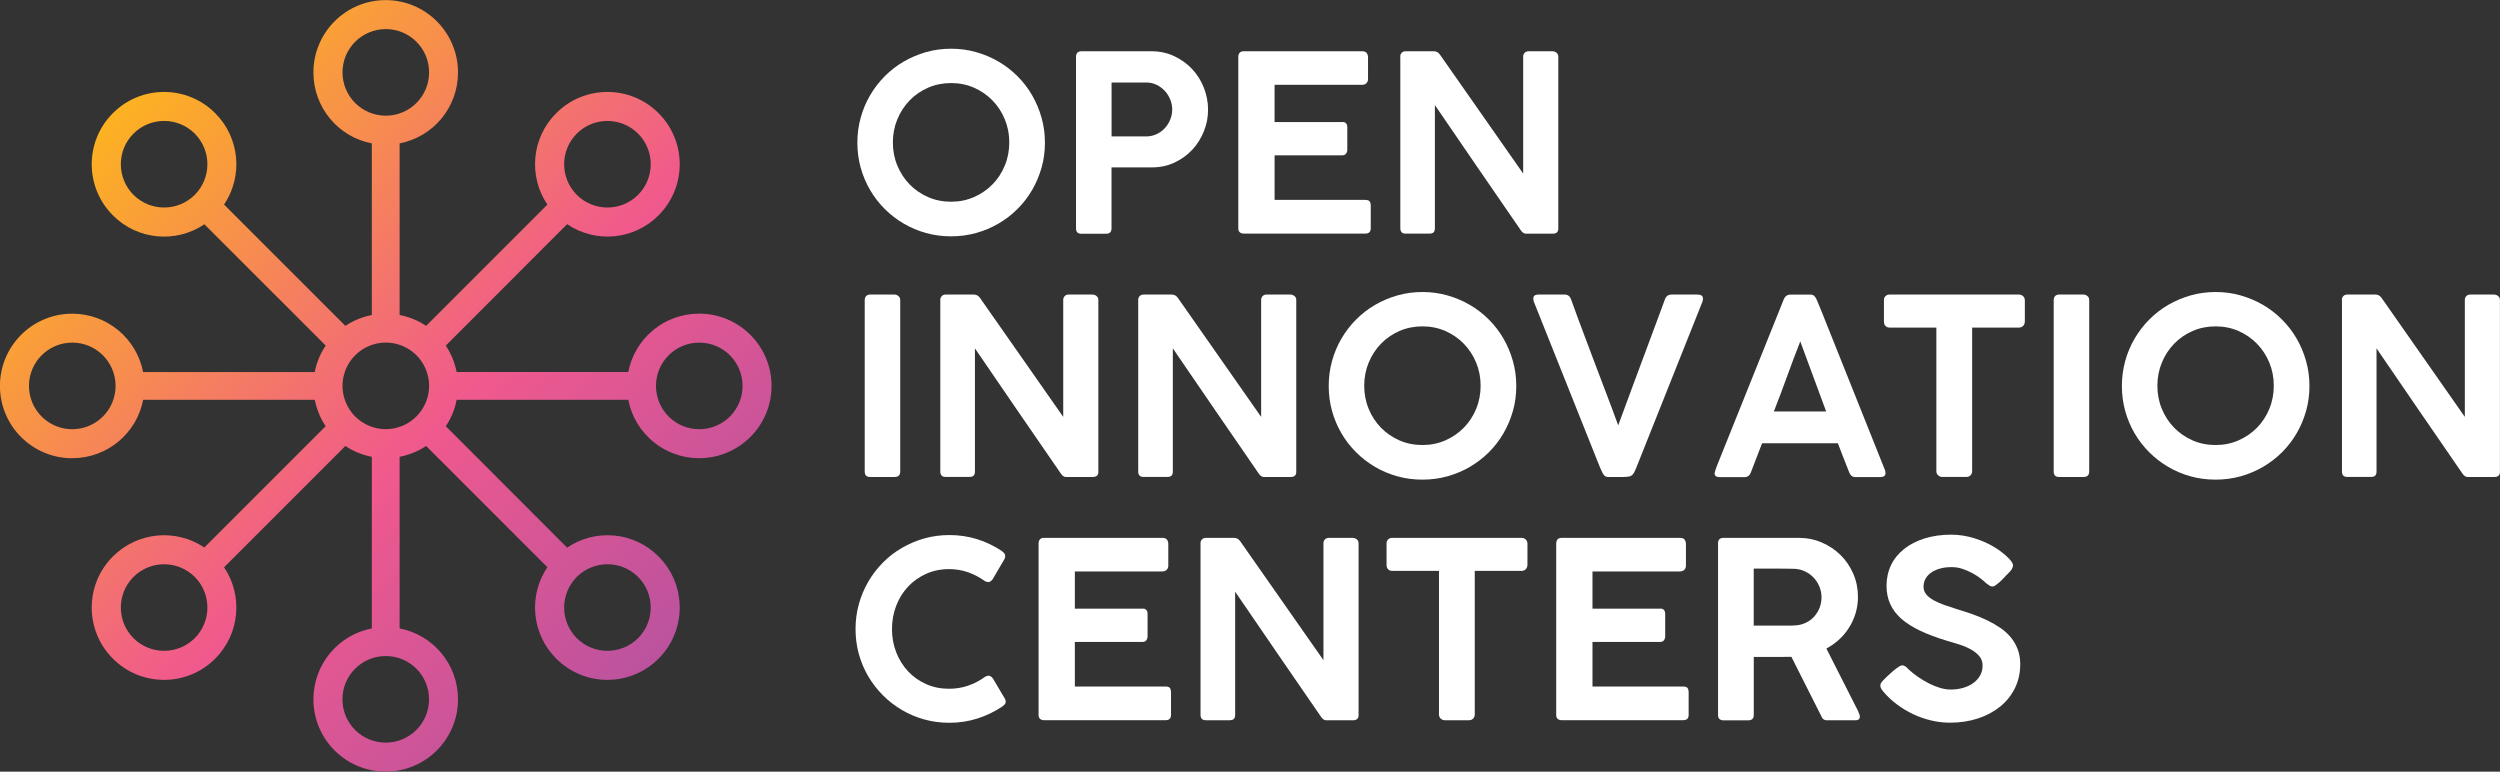
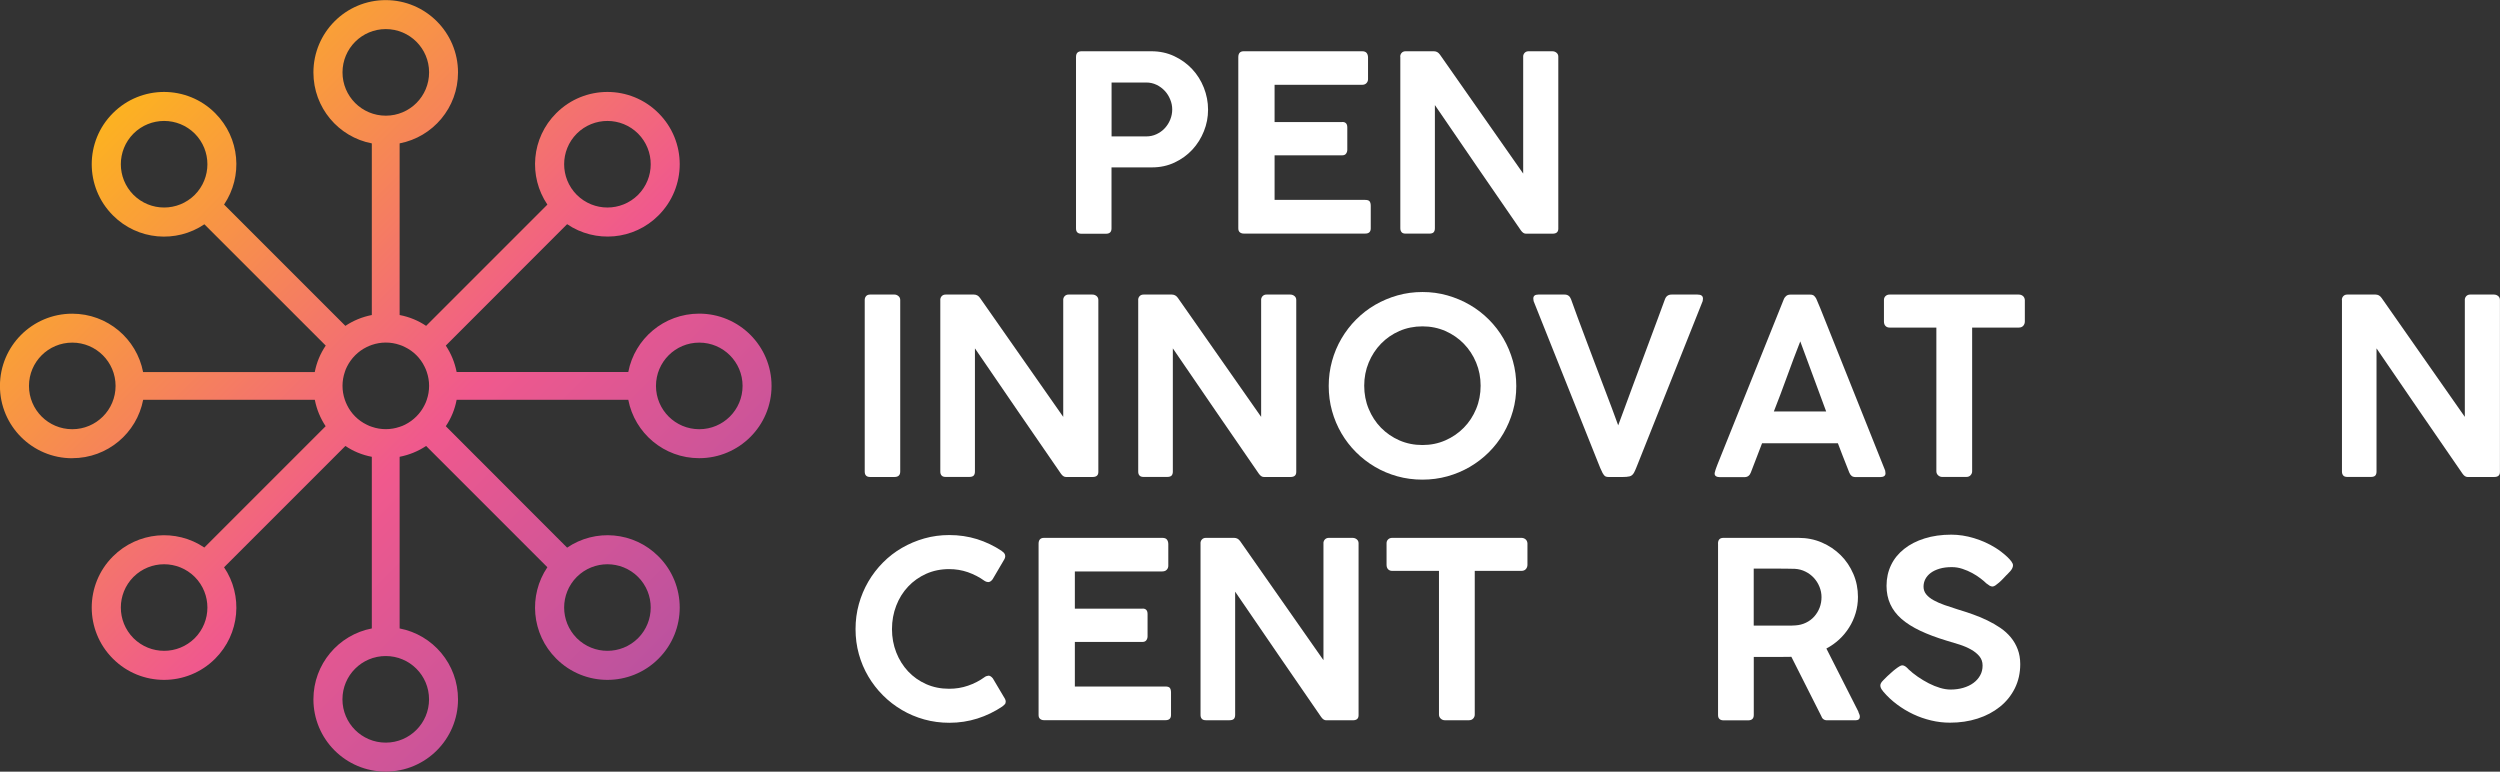
<svg xmlns="http://www.w3.org/2000/svg" version="1.1" viewBox="0 0 452.11 139.55">
  <rect x="0" y="0" width="452.11" height="139.55" fill="#333333" stroke="none" />
  <defs>
    <style>
      .cls-1 {
        fill: #fff;
      }

      .cls-2 {
        fill: url(#linear-gradient);
      }
    </style>
    <linearGradient id="linear-gradient" x1="1883.99" y1="-303.71" x2="2004.99" y2="-182.7" gradientTransform="translate(2021.23 -166.45) rotate(-180)" gradientUnits="userSpaceOnUse">
      <stop offset=".14" stop-color="#ba529f" />
      <stop offset=".49" stop-color="#f0598d" />
      <stop offset=".96" stop-color="#fcb122" />
    </linearGradient>
  </defs>
  <g>
    <g id="Layer_1">
      <g>
        <path class="cls-2" d="M13.07,82.86c6.37,0,11.67-4.54,12.82-10.56h31.04c.34,1.74,1.01,3.35,1.96,4.78l-21.94,21.94c-5.08-3.44-12.04-2.88-16.53,1.61-5.11,5.1-5.11,13.39,0,18.49,5.1,5.11,13.39,5.11,18.49,0,4.49-4.49,5.05-11.45,1.61-16.53l21.94-21.94c1.42.96,3.03,1.63,4.78,1.96v31.04c-6.02,1.16-10.56,6.45-10.56,12.82,0,7.22,5.85,13.07,13.07,13.07s13.08-5.85,13.08-13.07c0-6.37-4.54-11.67-10.56-12.82v-31.04c1.74-.34,3.37-1.01,4.79-1.96l21.93,21.93c-3.44,5.08-2.9,12.05,1.61,16.54,5.11,5.11,13.39,5.11,18.49,0,5.11-5.1,5.11-13.39,0-18.49-4.49-4.51-11.45-5.05-16.53-1.59l-21.94-21.96c.96-1.42,1.63-3.03,1.96-4.78h31.04c1.16,6.02,6.45,10.56,12.82,10.56,7.22,0,13.09-5.85,13.09-13.07s-5.87-13.07-13.09-13.07c-6.37,0-11.67,4.54-12.82,10.56h-31.04c-.34-1.74-1.01-3.35-1.96-4.78l21.94-21.96c5.08,3.45,12.04,2.92,16.53-1.59,5.11-5.11,5.11-13.39,0-18.49-5.1-5.11-13.38-5.11-18.49,0-4.51,4.49-5.05,11.45-1.61,16.54l-21.93,21.93c-1.42-.96-3.05-1.63-4.79-1.96v-31.04c6.02-1.16,10.56-6.45,10.56-12.82,0-7.22-5.85-13.09-13.08-13.09s-13.07,5.87-13.07,13.09c0,6.37,4.54,11.67,10.56,12.82v31.04c-1.74.34-3.35,1.01-4.78,1.96l-21.94-21.94c3.44-5.1,2.88-12.04-1.61-16.53-5.1-5.11-13.39-5.11-18.49,0-5.11,5.1-5.11,13.38,0,18.49,4.49,4.51,11.47,5.05,16.54,1.61l21.94,21.93v.02c-.97,1.42-1.64,3.03-1.98,4.78h-31.04c-1.16-6.02-6.45-10.56-12.82-10.56-7.22,0-13.07,5.85-13.07,13.07s5.85,13.07,13.07,13.07ZM35.22,115.41c-3.07,3.05-8.01,3.05-11.08,0-3.05-3.07-3.05-8.01,0-11.08,3.07-3.05,8.01-3.05,11.08,0,3.05,3.07,3.05,8.01,0,11.08ZM104.31,104.33c3.07-3.05,8.01-3.05,11.08,0,3.05,3.07,3.05,8.01,0,11.08-3.07,3.05-8.01,3.05-11.08,0-3.05-3.07-3.05-8.01,0-11.08ZM126.46,61.96c4.32,0,7.83,3.5,7.83,7.83s-3.5,7.83-7.83,7.83-7.83-3.5-7.83-7.83,3.5-7.83,7.83-7.83ZM104.31,24.16c3.07-3.05,8.01-3.05,11.08,0,3.05,3.07,3.05,8.01,0,11.08-3.07,3.05-8.01,3.05-11.08,0-3.05-3.07-3.05-8.01,0-11.08ZM35.22,35.24c-3.07,3.05-8.01,3.05-11.08,0-3.05-3.07-3.05-8.01,0-11.08,3.07-3.05,8.01-3.05,11.08,0,3.05,3.07,3.05,8.01,0,11.08ZM77.59,126.47c0,4.32-3.5,7.83-7.83,7.83s-7.83-3.5-7.83-7.83,3.5-7.83,7.83-7.83,7.83,3.5,7.83,7.83ZM61.94,13.09c0-4.32,3.5-7.83,7.83-7.83s7.83,3.5,7.83,7.83-3.5,7.83-7.83,7.83-7.83-3.5-7.83-7.83ZM62.36,67.27c.1-.34.23-.65.39-.96.77-1.54,2.03-2.8,3.57-3.55.3-.15.62-.28.94-.39.79-.27,1.63-.42,2.51-.42s1.73.15,2.51.42c.32.1.64.23.94.39,1.56.75,2.82,2.01,3.57,3.57.15.3.29.62.39.94.27.79.42,1.64.42,2.51s-.15,1.73-.42,2.51c-.1.32-.23.64-.39.94-.75,1.54-2.01,2.8-3.55,3.57-.3.15-.62.29-.96.39-.79.27-1.63.42-2.51.42s-1.73-.15-2.51-.42c-.32-.1-.64-.23-.94-.39-1.56-.75-2.82-2.01-3.57-3.57-.15-.3-.28-.62-.39-.94-.27-.79-.42-1.64-.42-2.51s.15-1.73.42-2.51ZM13.07,61.96c4.32,0,7.83,3.5,7.83,7.83s-3.5,7.83-7.83,7.83-7.83-3.5-7.83-7.83,3.5-7.83,7.83-7.83Z" />
        <g>
-           <path class="cls-1" d="M155.05,25.8c0-1.55.2-3.06.6-4.51.4-1.45.97-2.81,1.71-4.07.74-1.26,1.62-2.41,2.65-3.44s2.17-1.92,3.43-2.65c1.26-.73,2.61-1.3,4.05-1.71,1.44-.41,2.95-.61,4.52-.61s3.05.2,4.5.61c1.44.41,2.8.98,4.05,1.71,1.26.73,2.41,1.62,3.44,2.65s1.92,2.18,2.65,3.44c.73,1.26,1.3,2.61,1.71,4.07.41,1.45.61,2.96.61,4.53s-.2,3.07-.61,4.51c-.41,1.44-.98,2.78-1.71,4.04-.73,1.26-1.62,2.4-2.65,3.43s-2.18,1.91-3.44,2.64-2.61,1.3-4.05,1.7c-1.44.4-2.95.6-4.52.6s-3.08-.2-4.52-.6c-1.44-.4-2.8-.97-4.05-1.71-1.26-.74-2.4-1.62-3.43-2.65s-1.91-2.17-2.64-3.42c-.73-1.25-1.3-2.6-1.7-4.04-.4-1.44-.6-2.95-.6-4.52ZM161.47,25.75c0,1.5.27,2.9.81,4.2.54,1.3,1.28,2.44,2.22,3.4.94.96,2.05,1.73,3.33,2.29,1.28.56,2.67.84,4.17.84s2.86-.28,4.14-.84c1.28-.56,2.4-1.33,3.34-2.29.95-.96,1.69-2.1,2.23-3.4.54-1.3.81-2.7.81-4.2s-.27-2.87-.81-4.18-1.28-2.44-2.23-3.41c-.95-.97-2.06-1.74-3.34-2.3-1.28-.56-2.66-.84-4.14-.84s-2.88.28-4.17.84c-1.28.56-2.39,1.33-3.33,2.3-.94.97-1.68,2.11-2.22,3.41s-.81,2.7-.81,4.18Z" />
          <path class="cls-1" d="M194.59,10.31c0-.7.33-1.04,1-1.04h12.62c1.5,0,2.87.29,4.13.88,1.26.59,2.34,1.37,3.25,2.34s1.62,2.1,2.12,3.37c.5,1.27.76,2.59.76,3.97s-.25,2.65-.75,3.9c-.5,1.25-1.19,2.36-2.09,3.33-.9.97-1.97,1.75-3.21,2.33-1.25.59-2.61.88-4.09.88h-7.32v11.04c0,.64-.33.96-1,.96h-4.45c-.65,0-.97-.32-.97-.96V10.31ZM211.99,19.79c0-.61-.12-1.21-.36-1.79-.24-.59-.56-1.11-.98-1.56-.42-.45-.91-.82-1.49-1.1-.58-.28-1.21-.42-1.89-.42h-6.25v9.75h6.25c.67,0,1.29-.13,1.87-.4.58-.27,1.08-.63,1.5-1.08.42-.45.75-.97.99-1.56.24-.59.36-1.2.36-1.84Z" />
          <path class="cls-1" d="M223.94,10.34c0-.71.33-1.07.98-1.07h21.42c.38,0,.66.11.82.32.16.22.24.49.24.81v3.92c0,.27-.09.51-.28.71-.19.21-.46.31-.83.31h-15.79v6.73h12.17c.3-.03.53.03.71.19.18.16.27.42.27.79v4.02c0,.27-.07.5-.22.71-.15.21-.38.31-.71.31h-12.22v8.06h16.37c.41,0,.69.09.82.27.13.18.2.45.2.82v4.06c0,.62-.33.94-.98.94h-21.99c-.27,0-.5-.07-.69-.22-.19-.15-.29-.38-.29-.71V10.34Z" />
          <path class="cls-1" d="M253.22,10.27c0-.28.08-.52.26-.71.17-.19.41-.29.72-.29h5.11c.21,0,.4.05.59.14.18.1.35.25.5.46,2.53,3.61,5.04,7.2,7.53,10.76s5,7.15,7.53,10.76V10.11c.04-.27.16-.47.33-.62.18-.15.39-.22.64-.22h4.29c.3,0,.55.09.77.27s.32.42.32.71v31.1c0,.61-.35.91-1.04.91h-4.82c-.33,0-.63-.2-.91-.6-2.61-3.78-5.2-7.55-7.79-11.32-2.58-3.77-5.17-7.55-7.76-11.34v22.28c0,.33-.08.57-.23.73s-.42.24-.79.24h-4.26c-.34,0-.59-.08-.74-.26s-.23-.4-.23-.7V10.27Z" />
          <path class="cls-1" d="M156.38,54.25c0-.27.08-.5.24-.69.16-.19.41-.29.73-.29h4.41c.25,0,.49.09.71.27.22.18.33.42.33.71v31.03c0,.65-.35.98-1.04.98h-4.41c-.65,0-.97-.33-.97-.98v-31.03Z" />
          <path class="cls-1" d="M170.04,54.27c0-.28.08-.52.26-.71.17-.19.41-.29.72-.29h5.11c.21,0,.4.05.59.14.19.1.35.25.5.46,2.53,3.61,5.04,7.2,7.53,10.76,2.49,3.56,5,7.15,7.53,10.76v-21.28c.04-.27.16-.47.33-.62.18-.15.39-.22.64-.22h4.29c.3,0,.55.09.77.27.21.18.32.42.32.71v31.1c0,.61-.35.91-1.04.91h-4.82c-.33,0-.63-.2-.91-.6-2.61-3.78-5.2-7.55-7.79-11.32-2.58-3.77-5.17-7.55-7.76-11.34v22.28c0,.33-.08.57-.23.73-.16.16-.42.24-.79.24h-4.27c-.34,0-.59-.08-.74-.26-.16-.17-.23-.4-.23-.7v-31.03Z" />
          <path class="cls-1" d="M205.83,54.27c0-.28.08-.52.26-.71.17-.19.41-.29.72-.29h5.11c.21,0,.4.05.59.14.19.1.35.25.5.46,2.53,3.61,5.04,7.2,7.53,10.76,2.49,3.56,5,7.15,7.53,10.76v-21.28c.04-.27.16-.47.33-.62.18-.15.39-.22.64-.22h4.29c.3,0,.55.09.77.27s.32.42.32.71v31.1c0,.61-.35.91-1.04.91h-4.82c-.33,0-.63-.2-.91-.6-2.61-3.78-5.2-7.55-7.79-11.32-2.58-3.77-5.17-7.55-7.76-11.34v22.28c0,.33-.08.57-.23.73-.16.16-.42.24-.79.24h-4.27c-.34,0-.59-.08-.74-.26-.16-.17-.23-.4-.23-.7v-31.03Z" />
          <path class="cls-1" d="M240.29,69.8c0-1.55.2-3.06.6-4.51.4-1.45.97-2.81,1.71-4.07.74-1.26,1.62-2.41,2.65-3.44s2.17-1.92,3.43-2.65c1.26-.73,2.61-1.3,4.05-1.71,1.44-.41,2.95-.61,4.52-.61s3.05.2,4.5.61c1.44.41,2.79.98,4.05,1.71,1.26.73,2.41,1.62,3.44,2.65,1.04,1.04,1.92,2.18,2.65,3.44s1.3,2.61,1.71,4.07c.41,1.45.61,2.96.61,4.53s-.2,3.07-.61,4.51c-.41,1.44-.98,2.78-1.71,4.04s-1.62,2.4-2.65,3.43c-1.04,1.03-2.19,1.91-3.44,2.64-1.26.73-2.61,1.3-4.05,1.7-1.44.4-2.95.6-4.52.6s-3.08-.2-4.52-.6c-1.44-.4-2.8-.97-4.05-1.71-1.26-.74-2.4-1.62-3.43-2.65s-1.91-2.17-2.64-3.42c-.73-1.25-1.3-2.6-1.7-4.04-.4-1.44-.6-2.95-.6-4.52ZM246.71,69.75c0,1.5.27,2.9.81,4.2.54,1.3,1.28,2.44,2.22,3.4.94.96,2.05,1.73,3.33,2.29,1.28.56,2.67.84,4.17.84s2.86-.28,4.14-.84c1.28-.56,2.4-1.33,3.34-2.29.95-.96,1.69-2.1,2.23-3.4.54-1.3.81-2.7.81-4.2s-.27-2.87-.81-4.18-1.29-2.44-2.23-3.41c-.95-.97-2.06-1.74-3.34-2.3s-2.66-.84-4.14-.84-2.88.28-4.17.84c-1.28.56-2.39,1.33-3.33,2.3-.94.97-1.68,2.11-2.22,3.41-.54,1.3-.81,2.7-.81,4.18Z" />
          <path class="cls-1" d="M289.85,85.61c-.16-.31-.31-.63-.44-.94-.13-.32-.27-.65-.4-.99l-11.66-29.21s-.01-.11-.03-.19c-.02-.08-.03-.18-.03-.3,0-.47.3-.71.91-.71h4.75c.56,0,.95.28,1.16.84.33.93.72,2.03,1.19,3.28.47,1.25.96,2.58,1.49,3.98.53,1.4,1.07,2.83,1.62,4.3s1.1,2.89,1.62,4.27c.53,1.38,1.01,2.67,1.47,3.88.45,1.21.83,2.24,1.14,3.1.33-.86.71-1.89,1.15-3.1.44-1.21.92-2.5,1.43-3.88.51-1.38,1.04-2.8,1.59-4.27s1.08-2.9,1.6-4.3c.52-1.4,1.01-2.73,1.48-3.98s.87-2.34,1.21-3.28c.21-.56.61-.84,1.2-.84h4.67c.67,0,1,.24,1,.73,0,.1-.01.2-.03.29-.02.09-.03.15-.03.18l-11.64,29.21c-.12.3-.24.6-.36.9-.12.3-.25.6-.4.88-.21.39-.48.61-.82.69s-.75.11-1.22.11h-2.55c-.34,0-.58-.07-.72-.2s-.25-.28-.32-.44Z" />
          <path class="cls-1" d="M310.11,85.44c.07-.3.16-.57.25-.82.1-.25.18-.48.26-.69l11.97-29.81c.04-.16.17-.34.37-.54.2-.2.47-.3.81-.3h3.58c.36,0,.61.09.77.27s.27.33.34.47l.73,1.73,11.73,29.35s.01.12.03.23c.02.11.03.2.03.28,0,.44-.33.67-.98.67h-4.38c-.33,0-.58-.07-.75-.2s-.33-.34-.44-.62l-.4-1.02c-.28-.71-.56-1.42-.84-2.13s-.56-1.43-.82-2.15h-13.71c-.39,1.04-.76,2.01-1.12,2.92-.36.91-.67,1.71-.92,2.39-.21.55-.59.82-1.16.82h-4.44c-.28,0-.51-.05-.68-.16-.17-.1-.26-.26-.26-.47,0-.09,0-.16.02-.2ZM325.57,61.73c-.8,2.04-1.6,4.16-2.39,6.35-.79,2.19-1.59,4.3-2.39,6.33h9.46l-4.69-12.69Z" />
          <path class="cls-1" d="M340.7,54.25c0-.3.1-.53.29-.71s.44-.27.73-.27h23.37c.27,0,.51.08.72.24.21.16.34.41.37.73v3.89c0,.3-.09.56-.28.78-.19.22-.46.33-.81.33h-8.44v25.99c0,.27-.09.5-.28.71-.19.21-.44.31-.77.31h-4.38c-.27,0-.51-.1-.72-.29s-.32-.44-.32-.73v-25.99h-8.46c-.3,0-.54-.09-.73-.28-.19-.19-.29-.46-.29-.83v-3.89Z" />
-           <path class="cls-1" d="M371.4,54.25c0-.27.08-.5.24-.69s.41-.29.73-.29h4.41c.25,0,.49.09.71.27s.33.42.33.71v31.03c0,.65-.35.98-1.04.98h-4.41c-.65,0-.97-.33-.97-.98v-31.03Z" />
-           <path class="cls-1" d="M383.73,69.8c0-1.55.2-3.06.6-4.51.4-1.45.97-2.81,1.71-4.07.74-1.26,1.62-2.41,2.65-3.44s2.17-1.92,3.43-2.65c1.26-.73,2.61-1.3,4.05-1.71,1.44-.41,2.95-.61,4.52-.61s3.05.2,4.5.61c1.44.41,2.79.98,4.05,1.71,1.26.73,2.41,1.62,3.44,2.65,1.04,1.04,1.92,2.18,2.65,3.44s1.3,2.61,1.71,4.07c.41,1.45.61,2.96.61,4.53s-.2,3.07-.61,4.51c-.41,1.44-.98,2.78-1.71,4.04s-1.62,2.4-2.65,3.43c-1.04,1.03-2.19,1.91-3.44,2.64-1.26.73-2.61,1.3-4.05,1.7-1.44.4-2.95.6-4.52.6s-3.08-.2-4.52-.6c-1.44-.4-2.8-.97-4.05-1.71-1.26-.74-2.4-1.62-3.43-2.65s-1.91-2.17-2.64-3.42c-.73-1.25-1.3-2.6-1.7-4.04-.4-1.44-.6-2.95-.6-4.52ZM390.15,69.75c0,1.5.27,2.9.81,4.2.54,1.3,1.28,2.44,2.22,3.4.94.96,2.05,1.73,3.33,2.29,1.28.56,2.67.84,4.17.84s2.86-.28,4.14-.84c1.28-.56,2.4-1.33,3.34-2.29.95-.96,1.69-2.1,2.23-3.4.54-1.3.81-2.7.81-4.2s-.27-2.87-.81-4.18-1.29-2.44-2.23-3.41c-.95-.97-2.06-1.74-3.34-2.3s-2.66-.84-4.14-.84-2.88.28-4.17.84c-1.28.56-2.39,1.33-3.33,2.3-.94.97-1.68,2.11-2.22,3.41-.54,1.3-.81,2.7-.81,4.18Z" />
          <path class="cls-1" d="M423.51,54.27c0-.28.08-.52.26-.71.17-.19.41-.29.72-.29h5.11c.21,0,.4.05.59.14.18.1.35.25.5.46,2.53,3.61,5.04,7.2,7.53,10.76s5,7.15,7.53,10.76v-21.28c.04-.27.16-.47.33-.62.18-.15.39-.22.64-.22h4.29c.3,0,.55.09.77.27s.32.42.32.71v31.1c0,.61-.35.91-1.04.91h-4.82c-.33,0-.63-.2-.91-.6-2.61-3.78-5.2-7.55-7.79-11.32-2.58-3.77-5.17-7.55-7.76-11.34v22.28c0,.33-.08.57-.23.73s-.42.24-.79.24h-4.26c-.34,0-.59-.08-.74-.26s-.23-.4-.23-.7v-31.03Z" />
          <path class="cls-1" d="M181.17,99.67c.18.1.33.23.44.38.12.15.18.33.18.53,0,.16-.04.33-.13.51l-2.15,3.67c-.25.34-.52.51-.8.51-.09,0-.19-.02-.31-.06-.12-.04-.24-.09-.36-.17-.93-.67-1.93-1.18-3-1.56-1.07-.37-2.2-.56-3.4-.56-1.51,0-2.9.29-4.15.85-1.26.57-2.35,1.34-3.27,2.32-.92.98-1.63,2.12-2.14,3.44-.51,1.32-.77,2.73-.77,4.24s.26,2.9.77,4.21c.51,1.31,1.23,2.45,2.14,3.43.92.98,2.01,1.75,3.27,2.31s2.64.84,4.15.84c1.2,0,2.34-.18,3.43-.56,1.09-.37,2.09-.89,3.01-1.56.12-.09.24-.15.37-.18.13-.03.23-.05.32-.07.25,0,.51.16.78.49l2.2,3.71c.09.18.13.34.13.49,0,.21-.06.38-.19.51-.13.13-.27.26-.43.38-1.39.93-2.89,1.66-4.5,2.17-1.61.51-3.3.77-5.08.77-1.57,0-3.08-.2-4.52-.6-1.44-.4-2.8-.97-4.05-1.71-1.26-.74-2.4-1.62-3.43-2.65s-1.91-2.17-2.65-3.42c-.74-1.25-1.31-2.6-1.71-4.04s-.6-2.95-.6-4.52.2-3.08.6-4.52.97-2.8,1.71-4.07,1.63-2.42,2.65-3.45c1.03-1.04,2.17-1.92,3.43-2.65,1.26-.73,2.61-1.3,4.05-1.71,1.44-.41,2.95-.61,4.52-.61,1.76,0,3.44.25,5.02.74,1.58.5,3.07,1.21,4.47,2.14Z" />
          <path class="cls-1" d="M187.82,98.34c0-.71.33-1.07.98-1.07h21.42c.39,0,.66.11.82.32.16.22.24.49.24.81v3.92c0,.27-.09.51-.28.71-.19.21-.46.31-.83.31h-15.79v6.73h12.17c.3-.03.53.03.71.19.18.16.27.42.27.79v4.02c0,.27-.07.5-.22.71-.15.21-.39.31-.71.31h-12.22v8.06h16.37c.41,0,.69.09.82.27.13.18.2.45.2.82v4.06c0,.62-.33.94-.98.94h-21.99c-.27,0-.5-.07-.69-.22-.19-.15-.29-.38-.29-.71v-30.99Z" />
          <path class="cls-1" d="M217.1,98.27c0-.28.08-.52.26-.71.17-.19.41-.29.72-.29h5.11c.21,0,.4.05.59.14.19.1.35.25.5.46,2.53,3.61,5.04,7.2,7.53,10.76s5,7.15,7.53,10.76v-21.28c.04-.27.16-.47.33-.62.18-.15.39-.22.64-.22h4.29c.3,0,.55.09.77.27s.32.42.32.71v31.1c0,.61-.35.91-1.04.91h-4.82c-.33,0-.63-.2-.91-.6-2.61-3.78-5.2-7.55-7.79-11.32-2.58-3.77-5.17-7.55-7.76-11.34v22.28c0,.33-.08.57-.23.73-.16.16-.42.24-.79.24h-4.27c-.34,0-.59-.08-.74-.26-.16-.17-.23-.4-.23-.7v-31.03Z" />
          <path class="cls-1" d="M250.75,98.25c0-.3.1-.53.29-.71s.44-.27.73-.27h23.37c.27,0,.51.08.72.24.21.16.34.41.37.73v3.89c0,.3-.09.56-.28.78-.19.22-.46.33-.81.33h-8.44v25.99c0,.27-.09.5-.28.71-.19.21-.44.31-.77.31h-4.38c-.27,0-.51-.1-.72-.29s-.32-.44-.32-.73v-25.99h-8.46c-.3,0-.54-.09-.73-.28-.19-.19-.29-.46-.29-.83v-3.89Z" />
-           <path class="cls-1" d="M281.43,98.34c0-.71.33-1.07.98-1.07h21.42c.38,0,.66.11.82.32.16.22.24.49.24.81v3.92c0,.27-.09.51-.28.71-.19.21-.46.31-.83.31h-15.79v6.73h12.17c.3-.03.53.03.71.19.18.16.27.42.27.79v4.02c0,.27-.07.5-.22.71-.15.21-.38.31-.71.31h-12.22v8.06h16.37c.42,0,.69.09.82.27.13.18.2.45.2.82v4.06c0,.62-.33.94-.98.94h-21.99c-.27,0-.5-.07-.69-.22-.19-.15-.29-.38-.29-.71v-30.99Z" />
          <path class="cls-1" d="M310.69,98.31c0-.7.33-1.04.98-1.04h13.6c1.5,0,2.9.28,4.2.84,1.3.56,2.44,1.33,3.41,2.29.97.96,1.73,2.1,2.29,3.4s.83,2.69.83,4.15c0,1.02-.14,2-.42,2.93-.28.93-.67,1.8-1.18,2.6-.5.8-1.1,1.52-1.8,2.17-.7.64-1.47,1.19-2.31,1.63l5.78,11.4c.03.15.08.3.16.44.07.15.11.3.11.47,0,.44-.26.67-.78.67h-5.15c-.53,0-.89-.27-1.07-.82l-5.38-10.66c-.24,0-.49,0-.77.01-.27,0-.65.01-1.13.01h-4.9v10.51c0,.64-.34.96-1.02.96h-4.46c-.3,0-.53-.08-.71-.23-.18-.16-.27-.4-.27-.72v-30.99ZM329.41,107.99c0-.64-.12-1.25-.36-1.85-.24-.6-.57-1.13-1-1.61-.43-.47-.94-.86-1.53-1.15-.59-.3-1.24-.47-1.93-.51-.52-.01-1.03-.03-1.52-.03-.5,0-1.01-.01-1.54-.01h-4.38v10.31h6.7c.26,0,.54-.01.83-.04.7-.04,1.34-.21,1.92-.49s1.08-.65,1.5-1.12c.41-.47.74-1,.97-1.6.23-.6.34-1.23.34-1.9Z" />
          <path class="cls-1" d="M360.36,106.07c-.19,0-.37-.05-.53-.14-.16-.1-.35-.23-.55-.39l-.04-.02c-.28-.28-.64-.59-1.09-.93-.44-.34-.94-.66-1.49-.96-.55-.3-1.14-.55-1.77-.76-.63-.21-1.27-.31-1.92-.31-.83,0-1.56.09-2.2.28-.64.19-1.17.44-1.6.76s-.75.69-.98,1.12c-.22.43-.33.89-.33,1.38,0,.53.17,1,.5,1.4.33.4.79.76,1.36,1.07.57.31,1.22.6,1.97.86.74.26,1.52.51,2.33.77.93.28,1.86.58,2.78.91.92.33,1.8.69,2.63,1.1.84.41,1.62.86,2.34,1.35.73.5,1.35,1.07,1.88,1.71.53.64.94,1.36,1.24,2.15.3.79.46,1.69.46,2.68,0,1.61-.33,3.07-.98,4.38-.65,1.3-1.55,2.42-2.7,3.34s-2.5,1.64-4.04,2.13c-1.55.5-3.21.74-4.99.74-1.14,0-2.27-.13-3.4-.4-1.13-.27-2.21-.64-3.24-1.13-1.04-.49-2.02-1.08-2.94-1.77-.93-.69-1.75-1.46-2.48-2.32v.02l-.04-.09c-.33-.37-.49-.71-.49-1.02,0-.16.04-.32.13-.47.09-.15.22-.31.4-.49l.73-.73c.22-.19.46-.41.71-.64s.5-.45.76-.64c.25-.19.48-.36.7-.49s.39-.2.52-.2c.21,0,.4.07.58.2s.33.26.44.38l.09.09h-.02c.52.49,1.1.96,1.74,1.4.64.44,1.31.84,1.99,1.19.68.35,1.36.62,2.03.82.67.2,1.31.3,1.9.3.81,0,1.58-.1,2.29-.31s1.33-.5,1.84-.88c.52-.38.92-.83,1.22-1.37.3-.53.44-1.12.44-1.78s-.19-1.21-.58-1.68c-.39-.47-.89-.87-1.51-1.22-.62-.35-1.32-.65-2.1-.9-.78-.25-1.56-.49-2.34-.71-1.81-.55-3.39-1.14-4.74-1.78-1.35-.64-2.48-1.35-3.39-2.14-.9-.79-1.58-1.68-2.03-2.67-.45-.98-.68-2.09-.68-3.32,0-1.38.28-2.63.83-3.77s1.34-2.1,2.37-2.91c1.02-.81,2.25-1.44,3.69-1.89,1.44-.45,3.04-.68,4.82-.68,1.35,0,2.72.21,4.11.63,1.39.42,2.68,1,3.87,1.74.36.22.72.47,1.09.76.37.28.71.57,1.02.86.31.29.57.57.77.84.2.27.3.51.3.7,0,.18-.04.36-.13.54s-.2.35-.33.5l-.67.71v-.02c-.22.24-.45.48-.69.73-.24.25-.47.48-.71.68-.24.2-.45.37-.64.5-.19.13-.36.2-.49.2Z" />
        </g>
      </g>
    </g>
  </g>
</svg>